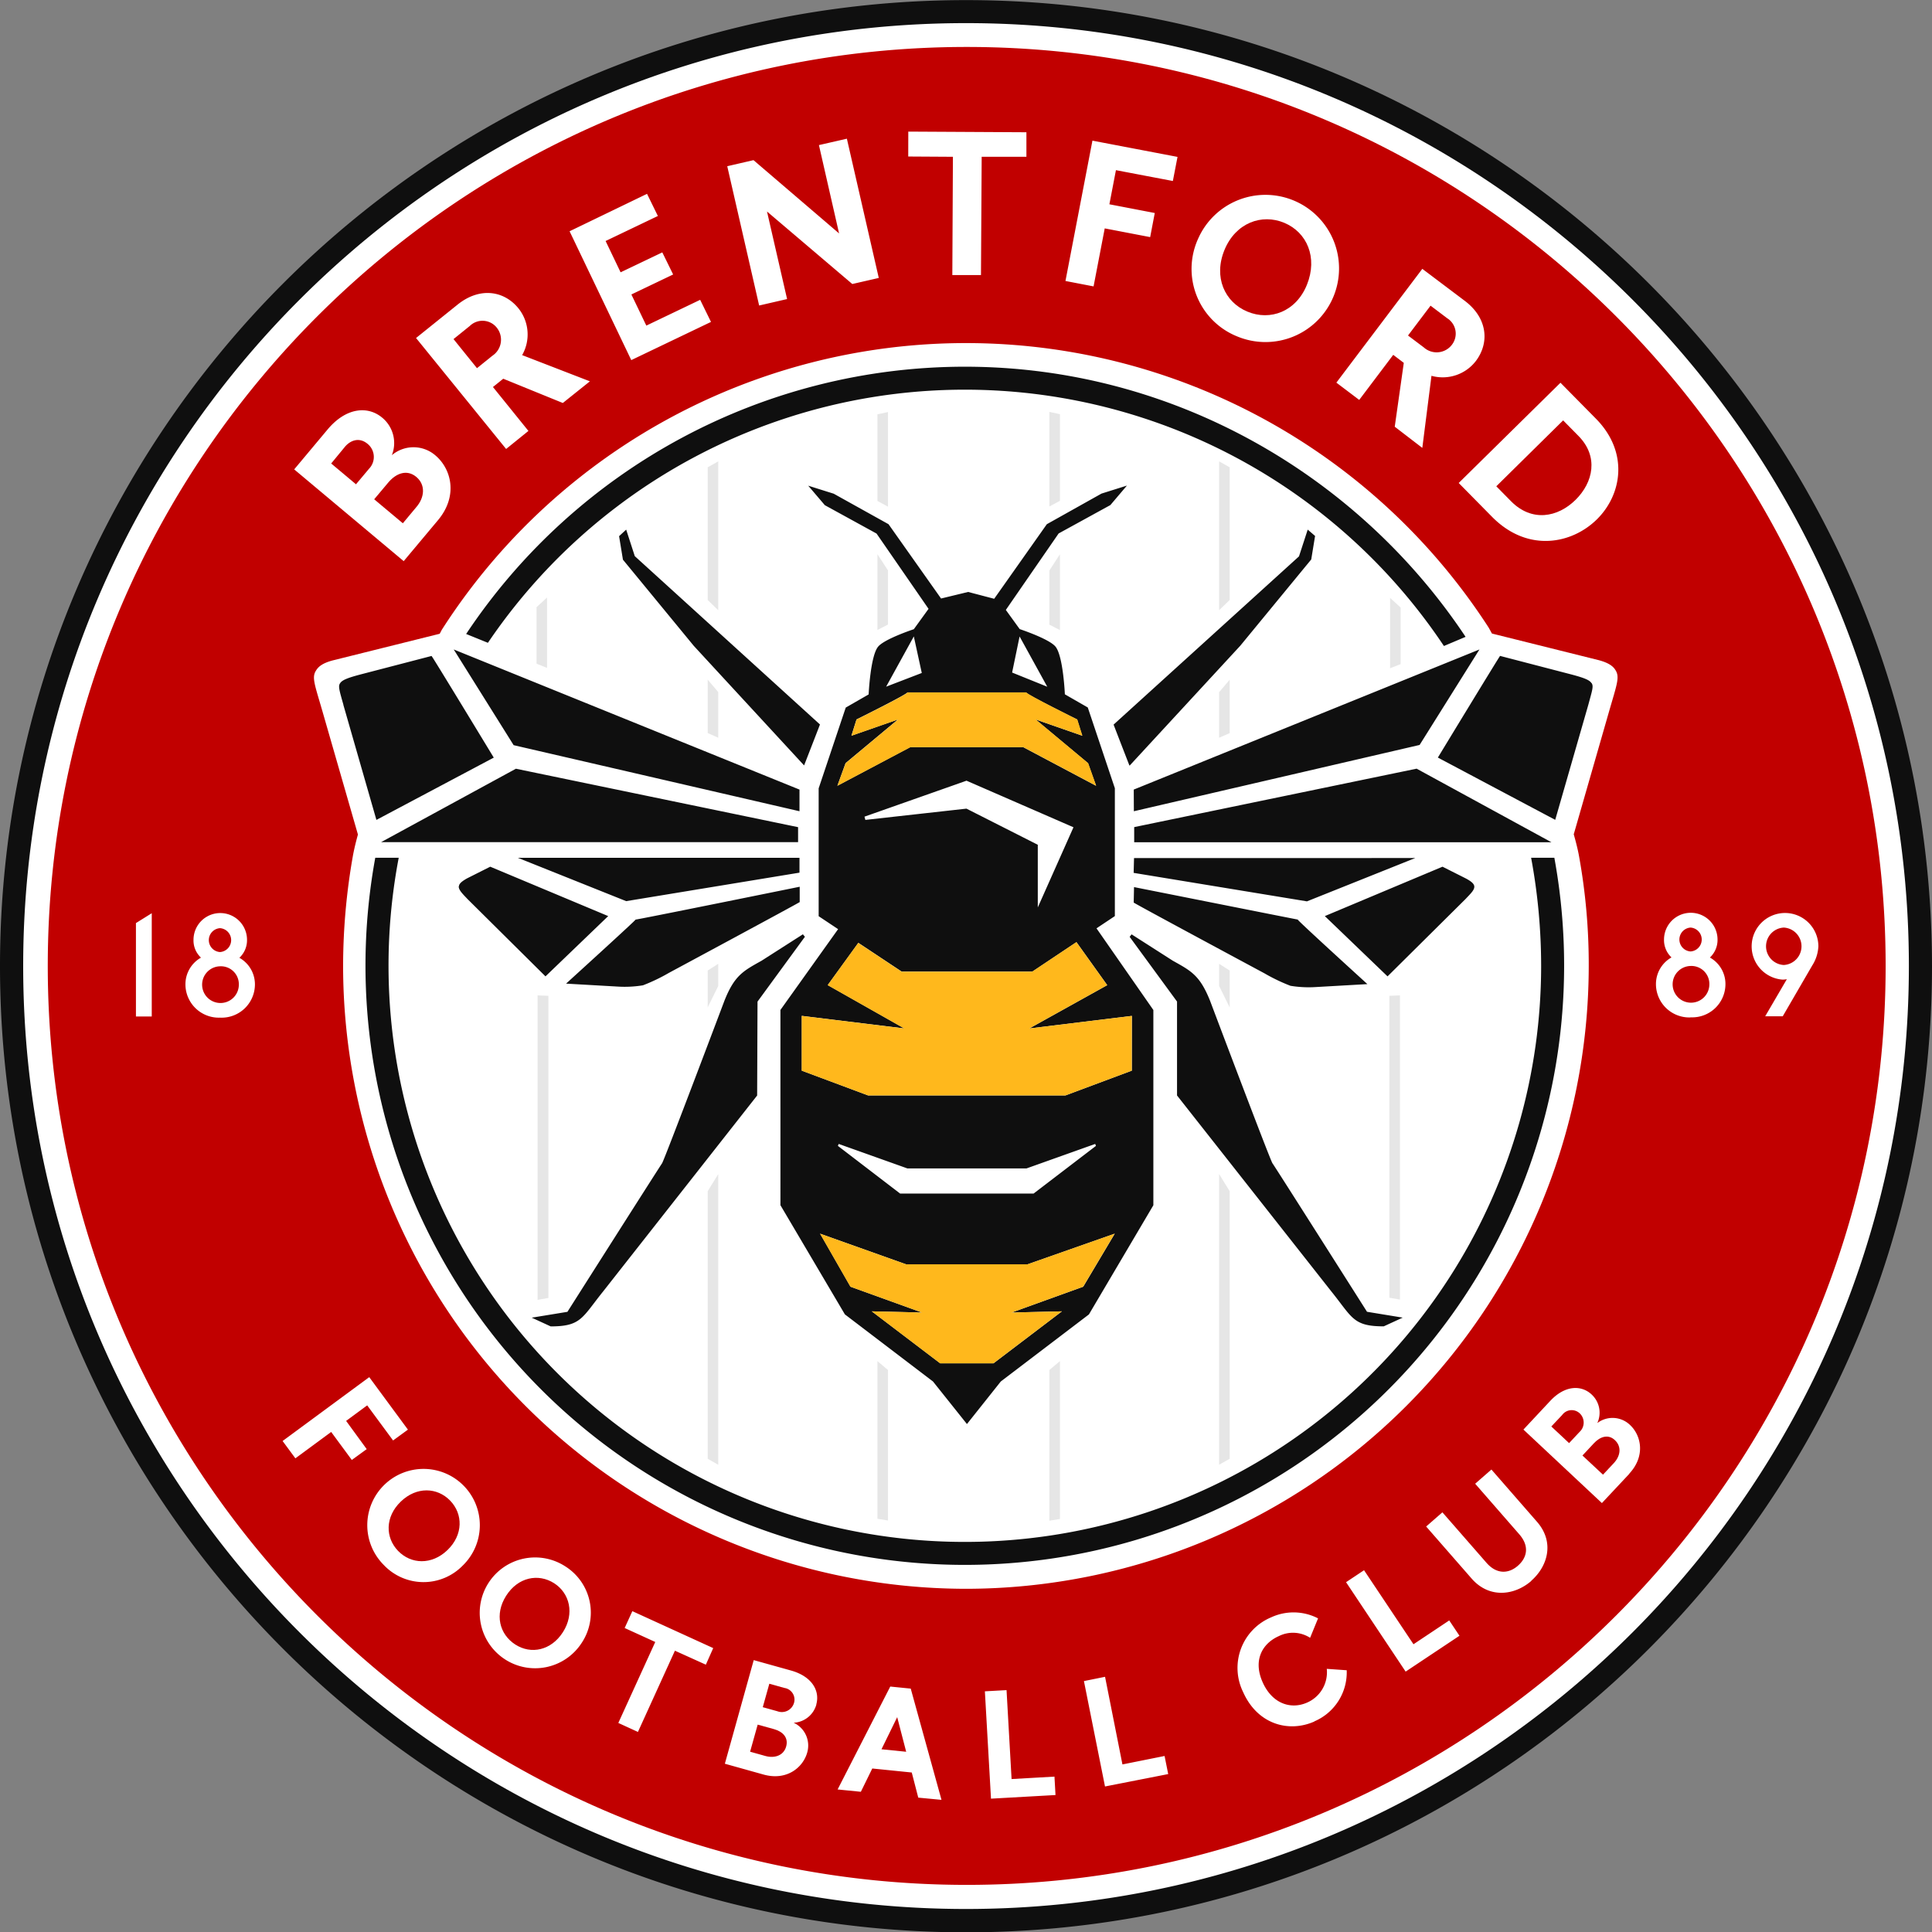
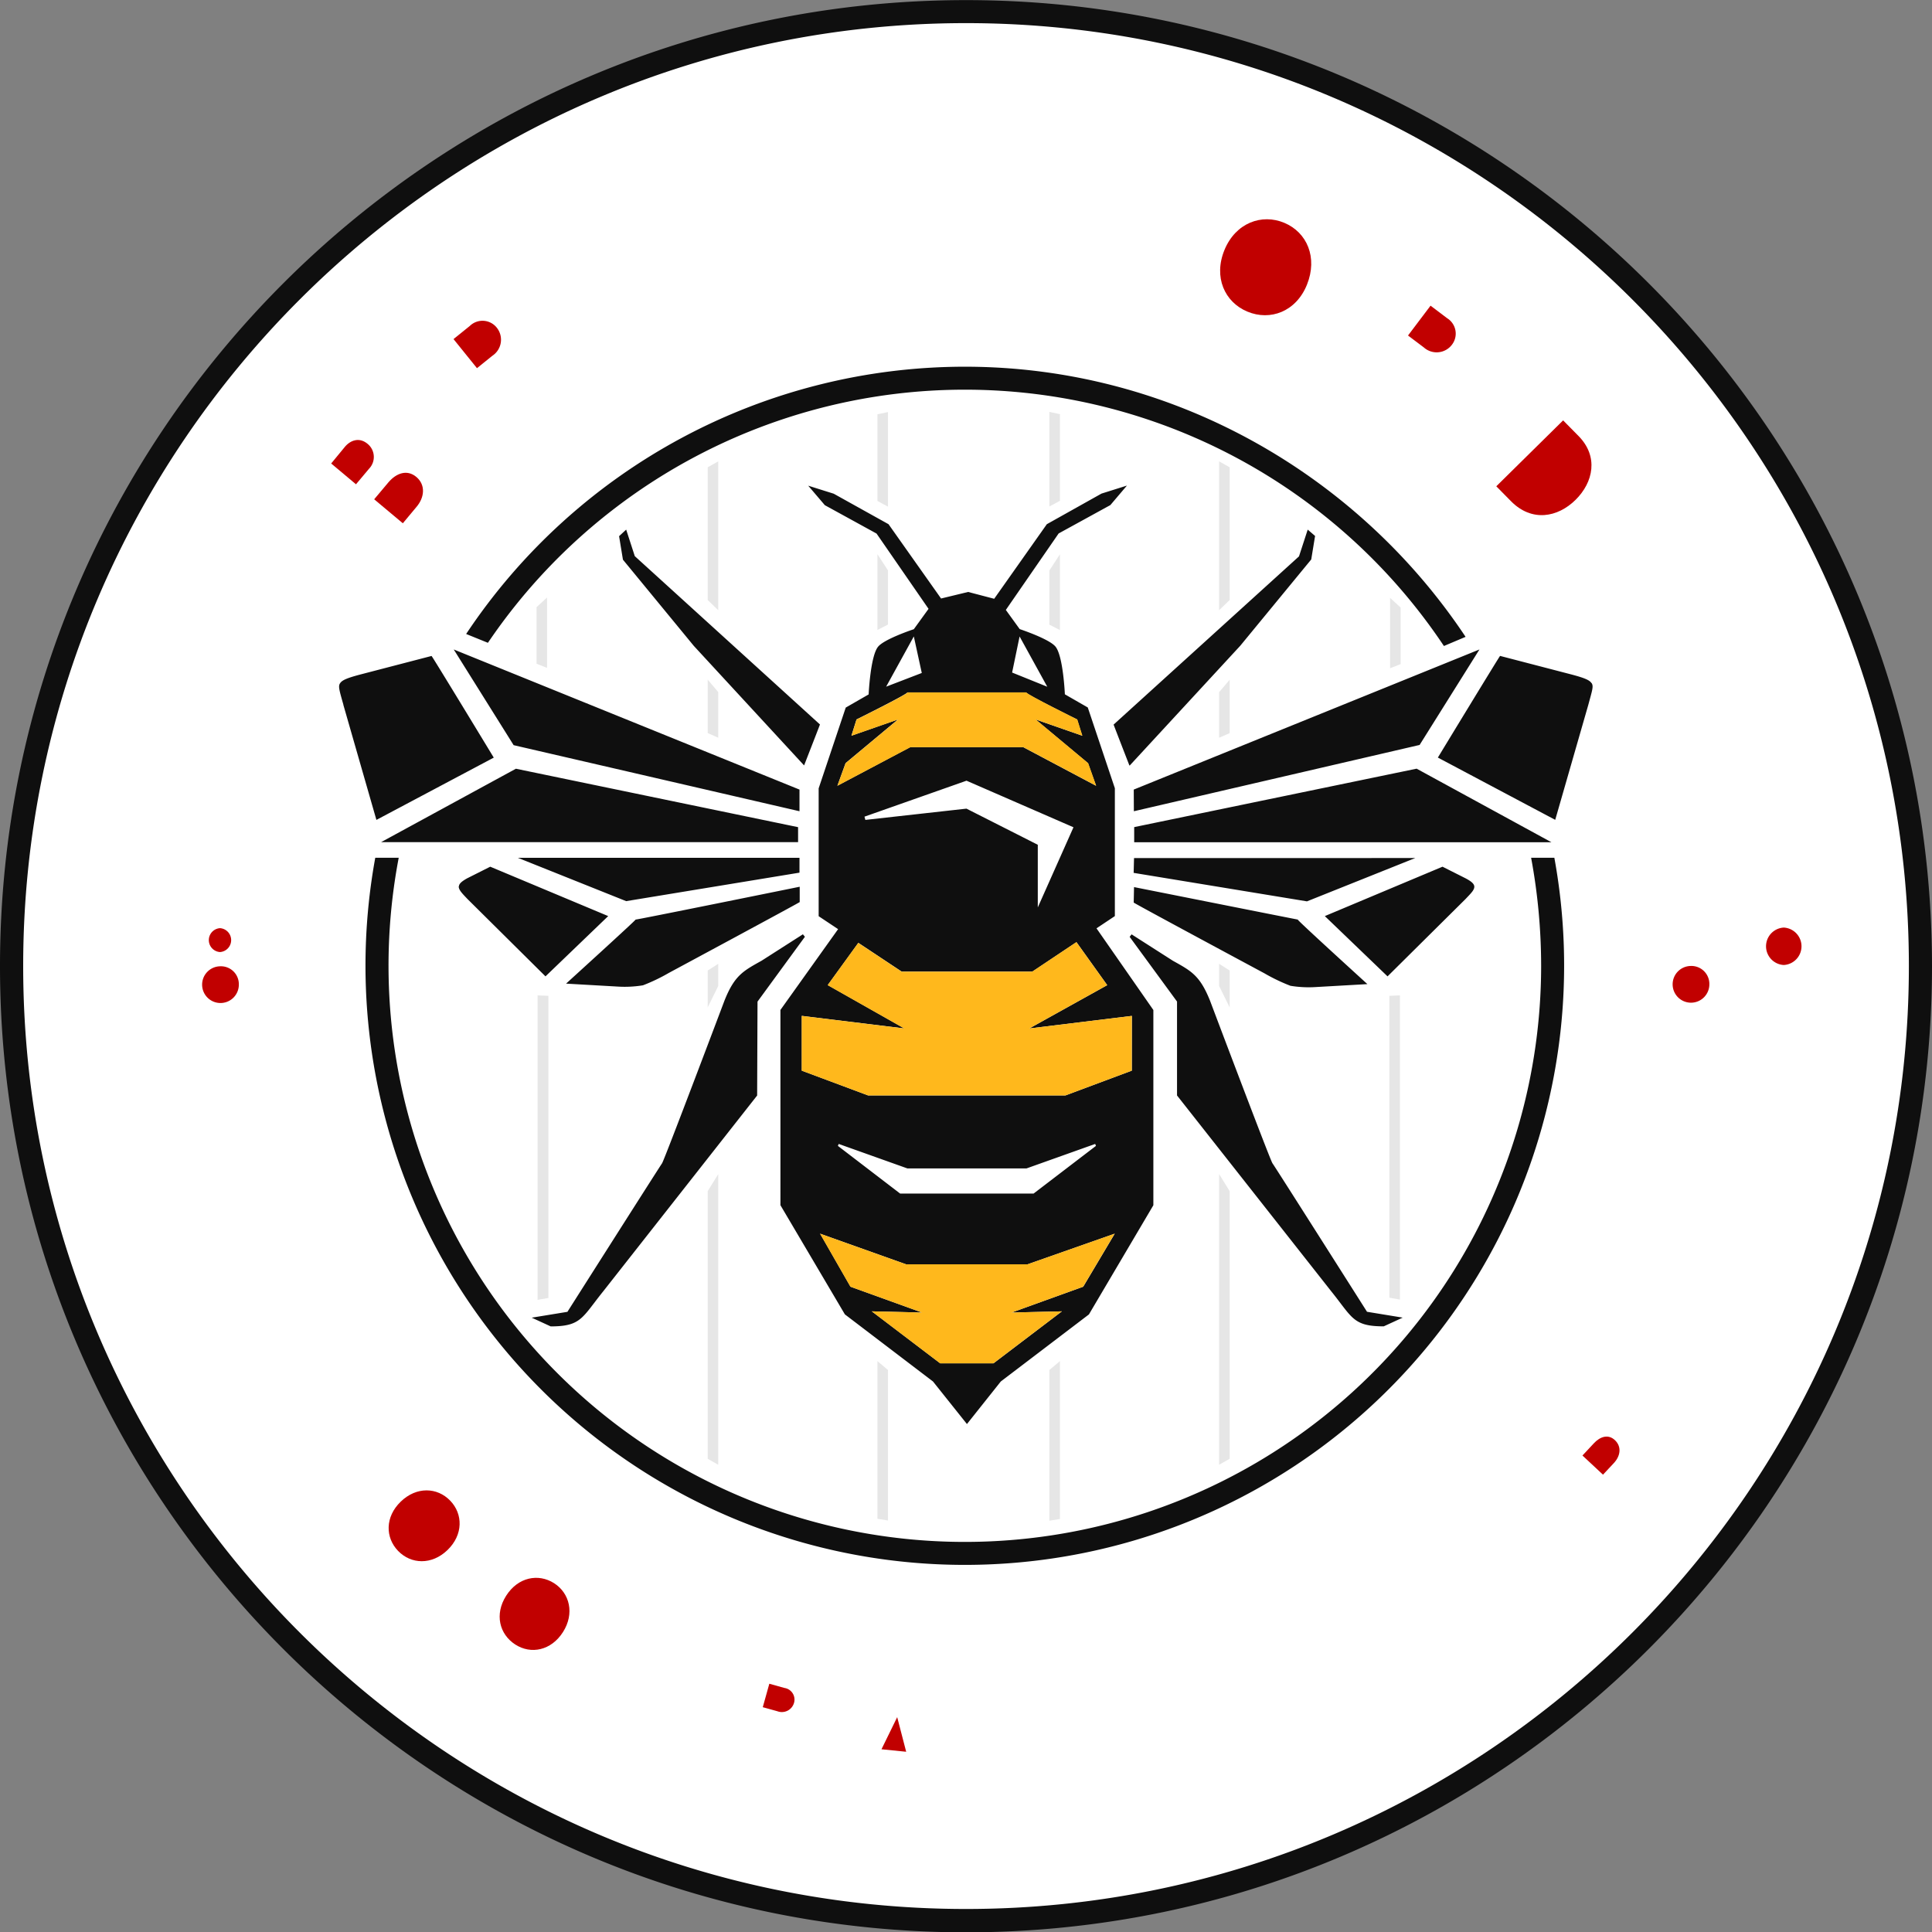
<svg xmlns="http://www.w3.org/2000/svg" id="a-w" viewBox="0 0 356.73 356.74">
  <rect x="0" y="0" width="356.73" height="356.74" fill="#808080" stroke="none" />
  <defs>
    <style>.cls-1{fill:#fff;}.cls-2{fill:#0f0f0f;}.cls-3{fill:#ffb81c;}.cls-4{fill:#e6e6e6;}.cls-5{fill:#c10000;}</style>
  </defs>
  <circle class="cls-1" cx="178.52" cy="178.49" r="177.28" />
  <path class="cls-2" d="M314.72,251l63.83-25.87L367.5,242.76,314.74,255Zm.08,6.93,0,2.8h77.05l-24.9-13.59Zm84.45-26.57c-.35-.54-1.11-.92-3.67-1.6l-13.22-3.44c0-.14-11.49,18.77-11.49,18.77l21.67,11.5,6.11-21.24C399.4,232.57,399.65,231.93,399.25,231.32Zm-230.47,4,6.1,21.24,21.67-11.5s-11.47-18.91-11.49-18.77l-13.22,3.44c-2.55.68-3.31,1.06-3.67,1.6S168,232.57,168.78,235.31Zm31.86,11.79-24.9,13.56h77l0-2.77Zm114.13,16.5-.07,2.73,32,5.26,20-8Zm0,5.38-.06,2.83c0,.11,24.16,13.08,24.16,13.08a33.66,33.66,0,0,0,4.78,2.29,20.76,20.76,0,0,0,4.73.23l9.48-.54S344.66,274.91,345,275,314.74,269,314.74,269ZM376,267.39l-4.27-2.15L350,274.36l11.58,11.13,14.38-14.26c1-1.06,1.68-1.69,1.64-2.35C377.55,268.42,377.15,268,376,267.39Zm-185.92,1.49c0,.66.63,1.29,1.64,2.35l14.38,14.26,11.58-11.13-21.78-9.12-4.27,2.15C190.54,268,190.14,268.42,190.11,268.88ZM253,251l-63.84-25.87,11.06,17.67L253,255ZM201,263.6l20,8,32-5.26L253,263.6ZM222.74,275c.32-.13-12.84,11.83-12.84,11.83l9.47.54a20.75,20.75,0,0,0,4.73-.23,33.66,33.66,0,0,0,4.78-2.29s24.17-13,24.16-13.08l0-2.83S222.42,275.16,222.74,275ZM314,246.53l20.38-22.08,13.11-15.94.71-4.34L346.84,203l-1.61,4.94L311,239c.1.3,2.92,7.56,2.92,7.56M340.33,320c-.41-.54-11.52-30-11.52-30-1.88-4.7-3.49-5.51-6.86-7.39l-7.63-4.88-.36.46,8.75,11.95,0,17.34,28.49,36.18c3.9,4.84,4,6.45,9.68,6.45l3.5-1.61-6.59-1.08S340.73,320.52,340.33,320m-112.7,0c-.4.54-17.48,27.43-17.48,27.43l-6.59,1.08,3.5,1.61c5.65,0,5.78-1.61,9.68-6.45l28.44-36.18.07-17.34L254,278.18l-.37-.46L246,282.6c-3.36,1.88-5,2.69-6.86,7.39,0,0-11.11,29.45-11.51,30m5.85-95.53,20.37,22.08s2.83-7.26,2.93-7.56L222.59,207.9,221,203l-1.31,1.21.71,4.34Zm84.86,67.24v36.05l-11.9,20.16-16.27,12.38-6.25,7.86-6.27-7.86L261.38,347.9l-11.9-20.16V291.69l10.65-14.92-3.59-2.39V250.77l5-14.91,4.23-2.43s.31-7,1.72-8.78c1.13-1.45,6.62-3.26,6.62-3.26l2.72-3.76-9.6-13.9-9.55-5.24-3.07-3.6,4.71,1.48L269.44,202l9.7,13.72,5-1.21,4.81,1.26L298.67,202l10.09-5.65,4.7-1.48-3.06,3.6-9.55,5.24-9.75,14.12,2.56,3.54s5.49,1.81,6.63,3.26c1.41,1.79,1.71,8.78,1.71,8.78l4.23,2.43,5,14.91v23.61l-3.39,2.26ZM297,261.19v11.57l6.59-14.8-19.75-8.6L265,256l.16.6,18.67-2.08Zm-4.74-31.8,6.49,2.62-5.11-9.28ZM269,232l6.58-2.53-1.47-6.75Zm-9,18.29,13.45-7.13h20.85l13.45,7.13-1.48-4.17-9.68-8.07,8.61,3-.94-3s-9.28-4.57-9.42-5H272.94c-.13.4-9.41,5-9.41,5l-.94,3,8.6-3-9.68,8.07ZM311.21,333l-16.07,5.65H272.67L256.81,333l5.61,9.79,13.21,4.77-9.27-.22,12.63,9.6h9.83l12.63-9.6-9.27.22,13.21-4.77Zm-39.63-7.41h24.65l11.51-8.8-.14-.36-12.68,4.52h-22l-12.68-4.52-.15.36Zm42.79-32.8,0,0-18.94,2.32,14.39-8-5.68-7.94L296,284.61H271.87l-8-5.31-5.65,7.8,14.14,8-18.93-2.32,0,0V302.9l12.24,4.57h36.45l12.24-4.57Zm147.74-9.19c0-98.35-80-178.37-178.36-178.37s-178.37,80-178.37,178.37S185.4,462,283.75,462,462.11,381.93,462.11,283.58Zm-4.27,0c0,96-78.1,174.09-174.09,174.09S109.66,379.58,109.66,283.58s78.09-174.1,174.09-174.1S457.84,187.58,457.84,283.58ZM195.47,223.9a106.33,106.33,0,0,1,176.52.59l4-1.69C356.18,193,322,172.92,283.53,172.92a110.64,110.64,0,0,0-92.08,49.35Zm-20.8,39.69a110.66,110.66,0,1,0,217.71,0h-4.29a109.25,109.25,0,0,1,1.85,20,106.41,106.41,0,1,1-210.94-20Z" transform="translate(-105.38 -105.21)" />
  <path class="cls-3" d="M261.52,246.13l9.68-8.07-8.6,3,.94-3s9.28-4.57,9.41-5h21.93c.14.4,9.42,5,9.42,5l.94,3-8.61-3,9.68,8.07,1.48,4.17-13.45-7.13H273.49L260,250.3ZM311.19,333l-16.07,5.65H272.65L256.79,333l5.61,9.79,13.21,4.77-9.27-.22,12.63,9.6h9.83l12.64-9.6-9.28.22,13.21-4.77Zm3.17-40.21,0,0-18.94,2.32,14.39-8-5.68-7.94-8.17,5.45H271.85l-8-5.31-5.65,7.8,14.14,8-18.93-2.32,0,0V302.9l12.24,4.57h36.45l12.25-4.57Z" transform="translate(-105.38 -105.21)" />
  <path class="cls-4" d="M330.48,217.88V190.4l1.95,1.09V216Zm0,104.11v53.68l1.95-1.11V325.15Zm1.95-81.41v-9.86l-1.95,2.3v8.41Zm0,50.64v-6.81l-1.95-1.24v4.09Zm-31.34-93.54v-16l-1.95-.42v17.47Zm-1.95,160.49V386l1.95-.32V356.53Zm0-147.62v10l1.95,1v-14ZM364,227.83V217.39l-1.95-1.79v13Zm-2.08,61.25v55.74l1.95.35V289ZM238,217.88V190.4l-1.95,1.09V216Zm-1.95,107.27v49.41l1.95,1.11V322ZM238,241.43V233l-1.95-2.3v9.86Zm0,45.83v-4.09l-1.95,1.24v6.81Zm31.34-88.5V181.29l-1.95.42v16Zm-1.95,157.77v29.11l1.95.32V358.17Zm0-149v14l1.95-1v-10Zm-61,21v-13l-1.94,1.79v10.44ZM204.64,289v56.22l2-.35V289.08Z" transform="translate(-105.38 -105.21)" />
  <path class="cls-5" d="M182.25,193.27c-1.73-1.44-3.71-.69-5.15,1l-2.63,3.13,5.29,4.43,2.5-3C183.78,197.07,184,194.74,182.25,193.27Z" transform="translate(-105.38 -105.21)" />
  <polygon class="cls-5" points="162.76 322.99 167.32 323.45 165.66 317.06 162.76 322.99" />
  <path class="cls-5" d="M250.22,416.88l-2.79-.78-1.21,4.33,2.7.75A2.34,2.34,0,0,0,252,419.6,2.17,2.17,0,0,0,250.22,416.88Z" transform="translate(-105.38 -105.21)" />
  <path class="cls-5" d="M169,187.79l-2.47,3,4.58,3.84,2.4-2.86a3.12,3.12,0,0,0-.24-4.59C171.62,185.79,169.93,186.62,169,187.79Z" transform="translate(-105.38 -105.21)" />
  <path class="cls-5" d="M146,281a2.21,2.21,0,0,0,0-4.41,2.21,2.21,0,0,0,0,4.41Z" transform="translate(-105.38 -105.21)" />
  <path class="cls-5" d="M207.68,397.53c-2.9-1.84-6.65-1.12-8.84,2.32s-1.24,7.11,1.67,9,6.65,1.12,8.82-2.29S210.58,399.38,207.68,397.53Z" transform="translate(-105.38 -105.21)" />
-   <path class="cls-5" d="M248.28,424.48l-3-.83-1.4,5,2.82.79c1.72.48,3.38-.09,3.84-1.75S249.91,424.93,248.28,424.48Z" transform="translate(-105.38 -105.21)" />
  <path class="cls-5" d="M146,283.63a3.39,3.39,0,1,0,3.48,3.4A3.31,3.31,0,0,0,146,283.63Z" transform="translate(-105.38 -105.21)" />
  <path class="cls-5" d="M197.12,165.73a3.36,3.36,0,0,0-5-.33l-3,2.42,4.33,5.37,2.84-2.29A3.55,3.55,0,0,0,197.12,165.73Z" transform="translate(-105.38 -105.21)" />
  <path class="cls-5" d="M396.3,197.5c3.28-3.24,4.28-8,.54-11.79L394,182.83,381.66,195l2.73,2.77C388.22,201.64,393,200.76,396.3,197.5Z" transform="translate(-105.38 -105.21)" />
-   <path class="cls-5" d="M417.53,280.89a2.21,2.21,0,0,0,0-4.41,2.21,2.21,0,0,0,0,4.41Z" transform="translate(-105.38 -105.21)" />
  <path class="cls-5" d="M417.53,283.57A3.39,3.39,0,1,0,421,287,3.32,3.32,0,0,0,417.53,283.57Z" transform="translate(-105.38 -105.21)" />
  <path class="cls-5" d="M434.74,276.48a3.46,3.46,0,0,0,0,6.91,3.46,3.46,0,0,0,0-6.91Z" transform="translate(-105.38 -105.21)" />
  <path class="cls-5" d="M373.47,168.86a3.35,3.35,0,0,0-.88-4.89l-3.07-2.32-4.16,5.51,2.92,2.2A3.54,3.54,0,0,0,373.47,168.86Z" transform="translate(-105.38 -105.21)" />
  <path class="cls-5" d="M335.71,162.75c4.21,1.76,9,0,11-5s0-9.63-4.18-11.39-9,0-11.06,5S331.49,161,335.71,162.75Z" transform="translate(-105.38 -105.21)" />
-   <path class="cls-5" d="M283.88,113.88c-93.56,0-169.68,76.11-169.68,169.68s76.12,169.68,169.68,169.68,169.67-76.12,169.67-169.68S377.44,113.88,283.88,113.88Zm116.19,68.65c6.1,6.2,4.8,14,.17,18.57s-12.8,6.2-19.38-.48l-6.14-6.23,18.79-18.51Zm-24.24-21.78c4.23,3.18,4.6,7.74,2.07,11.1a7.73,7.73,0,0,1-8.21,2.75L368,187.91,362.91,184l1.67-11.79-1.95-1.48-6.28,8.32-4.22-3.19L368,154.85Zm-49.24-11.43a13.59,13.59,0,1,1,7.21,18A13.43,13.43,0,0,1,326.59,149.32Zm-19.5-18.14,15.71,3-.86,4.45-10.51-2-1.21,6.3,8.38,1.61-.85,4.45-8.39-1.61-2.06,10.71-5.19-1Zm-34-1.67,21.81.12,0,4.53-8.26,0L286.51,156l-5.29,0,.11-21.84-8.25-.05Zm-28.58,5.27,15.8,13.53L256.59,132l5.16-1.18,5.89,25.71-4.89,1.12L247,144.26l3.71,16.17-5.16,1.19-5.89-25.72ZM224.85,141l2,4.09-9.65,4.62,2.77,5.78,7.7-3.68,2,4.08-7.71,3.69,2.76,5.75,9.94-4.76,2,4.08-14.72,7.05-11.39-23.79Zm-35,20.47c4.12-3.33,8.63-2.59,11.27.69a7.7,7.7,0,0,1,.67,8.62l12.51,4.84-5,4-11-4.48-1.9,1.53,6.55,8.11-4.12,3.33L182.2,167.62Zm-24,23.06c3.44-4.12,7.46-4.41,10.1-2.2a6.07,6.07,0,0,1,1.78,6.93,6.18,6.18,0,0,1,8,0c3,2.5,4.28,7.51.52,12l-6.33,7.56-20.22-16.94ZM133.4,292.9h-2.92V275.65l2.92-1.82Zm12.62.21a6.16,6.16,0,0,1-6.4-6.08,5.65,5.65,0,0,1,2.87-5,4.3,4.3,0,0,1-1.38-3.29,4.94,4.94,0,0,1,9.88,0,4.43,4.43,0,0,1-1.41,3.32,5.62,5.62,0,0,1,2.87,5A6.15,6.15,0,0,1,146,293.11Zm27.07,79.67-2.75,2-3.81-5.17-6.61,4.87-2.36-3.2,16-11.79,7.14,9.69-2.74,2-4.78-6.48-3.89,2.87Zm3.14,21.38a10.39,10.39,0,1,1,14.57.14A10.1,10.1,0,0,1,176.23,394.16Zm36.48,14.51a10.23,10.23,0,1,1-3-14.27A10.1,10.1,0,0,1,212.71,408.67Zm23,3.91L230,410l-6.83,15-3.62-1.66,6.82-14.95-5.65-2.58,1.42-3.11,14.93,6.82Zm20.41,7.35a4.59,4.59,0,0,1-4.2,3.37,4.64,4.64,0,0,1,2.51,5.49c-.79,2.82-3.82,5.26-8.06,4.08l-7.15-2,5.33-19.13,6.92,1.93C255.34,414.77,256.8,417.43,256.1,419.93Zm18.81,17.2-1.2-4.64-7.29-.74-2.11,4.3-4.29-.43,9.72-19,3.78.38,5.68,20.54Zm8.8-38.56a115.14,115.14,0,0,1-115-115,117.82,117.82,0,0,1,1.81-20.34c.35-1.92.93-3.93.93-3.93l-6.56-22.78c-1.41-4.88-2-6.23-1.19-7.48.31-.5.87-1.31,3.14-1.9l19.71-4.91.39-.74a114.93,114.93,0,0,1,193.29-.4l.61,1.1,19.7,4.91c2.27.6,2.84,1.4,3.14,1.9.77,1.26.22,2.6-1.19,7.48l-6.55,22.78s.67,2.25,1,4.16a112.11,112.11,0,0,1,1.77,20.15A115.13,115.13,0,0,1,283.71,398.57Zm4.63,38.75-1.13-19.82,4-.22.93,16.42,7.92-.45.19,3.4Zm21.05-2.25-3.89-19.46,3.9-.79L312.63,431l7.78-1.56.67,3.34Zm38.67-12c-4.8,2.13-10.54.48-13.16-5.42a10.12,10.12,0,0,1,5.17-13.81,9.85,9.85,0,0,1,8.66.19l-1.47,3.59a5.83,5.83,0,0,0-5.76-.32c-3.09,1.37-4.81,4.47-3,8.53,1.73,3.89,5.14,5.11,8.23,3.74a6.1,6.1,0,0,0,3.61-6.22l3.68.26A9.83,9.83,0,0,1,348.06,423.05Zm16.84-9.21-11-16.51,3.32-2.21,9.13,13.67,6.6-4.4,1.89,2.83Zm23.21-16.75c-3,2.62-7.67,3.37-11-.4l-8.42-9.64,3-2.62,8.14,9.32c1.92,2.2,4.14,2,5.8.54s2.21-3.57.24-5.82l-8.13-9.32,3-2.62,8.41,9.64C392.5,390,391.11,394.47,388.11,397.09Zm18.11-19.79-5.08,5.42-14.49-13.57,4.9-5.24c2.77-3,5.8-3,7.69-1.24a4.57,4.57,0,0,1,1.05,5.28,4.65,4.65,0,0,1,6,.31C408.46,370.26,409.22,374.08,406.22,377.3Zm11.31-84.25a6.16,6.16,0,0,1-6.41-6.08,5.65,5.65,0,0,1,2.87-5,4.37,4.37,0,0,1-1.38-3.3,4.94,4.94,0,0,1,9.88,0,4.43,4.43,0,0,1-1.41,3.32,5.6,5.6,0,0,1,2.87,5A6.14,6.14,0,0,1,417.53,293.05Zm17-.21h-3.24l4-6.85a4.34,4.34,0,0,1-.8.08,6.16,6.16,0,1,1,6.62-6.14,7.2,7.2,0,0,1-1.14,3.54Z" transform="translate(-105.38 -105.21)" />
-   <path class="cls-5" d="M397.05,366.16a2.17,2.17,0,0,0-3.23.32l-2,2.12,3.28,3.07,1.92-2.05A2.35,2.35,0,0,0,397.05,366.16Z" transform="translate(-105.38 -105.21)" />
  <path class="cls-5" d="M179.37,382.48c-2.91,2.81-2.87,6.63-.48,9.1s6.21,2.64,9.12-.17,2.88-6.65.49-9.12S182.29,379.65,179.37,382.48Z" transform="translate(-105.38 -105.21)" />
  <path class="cls-5" d="M399.67,371.71l-2.1,2.25,3.79,3.54,2-2.14c1.22-1.3,1.48-3,.23-4.21S400.82,370.47,399.67,371.71Z" transform="translate(-105.38 -105.21)" />
</svg>